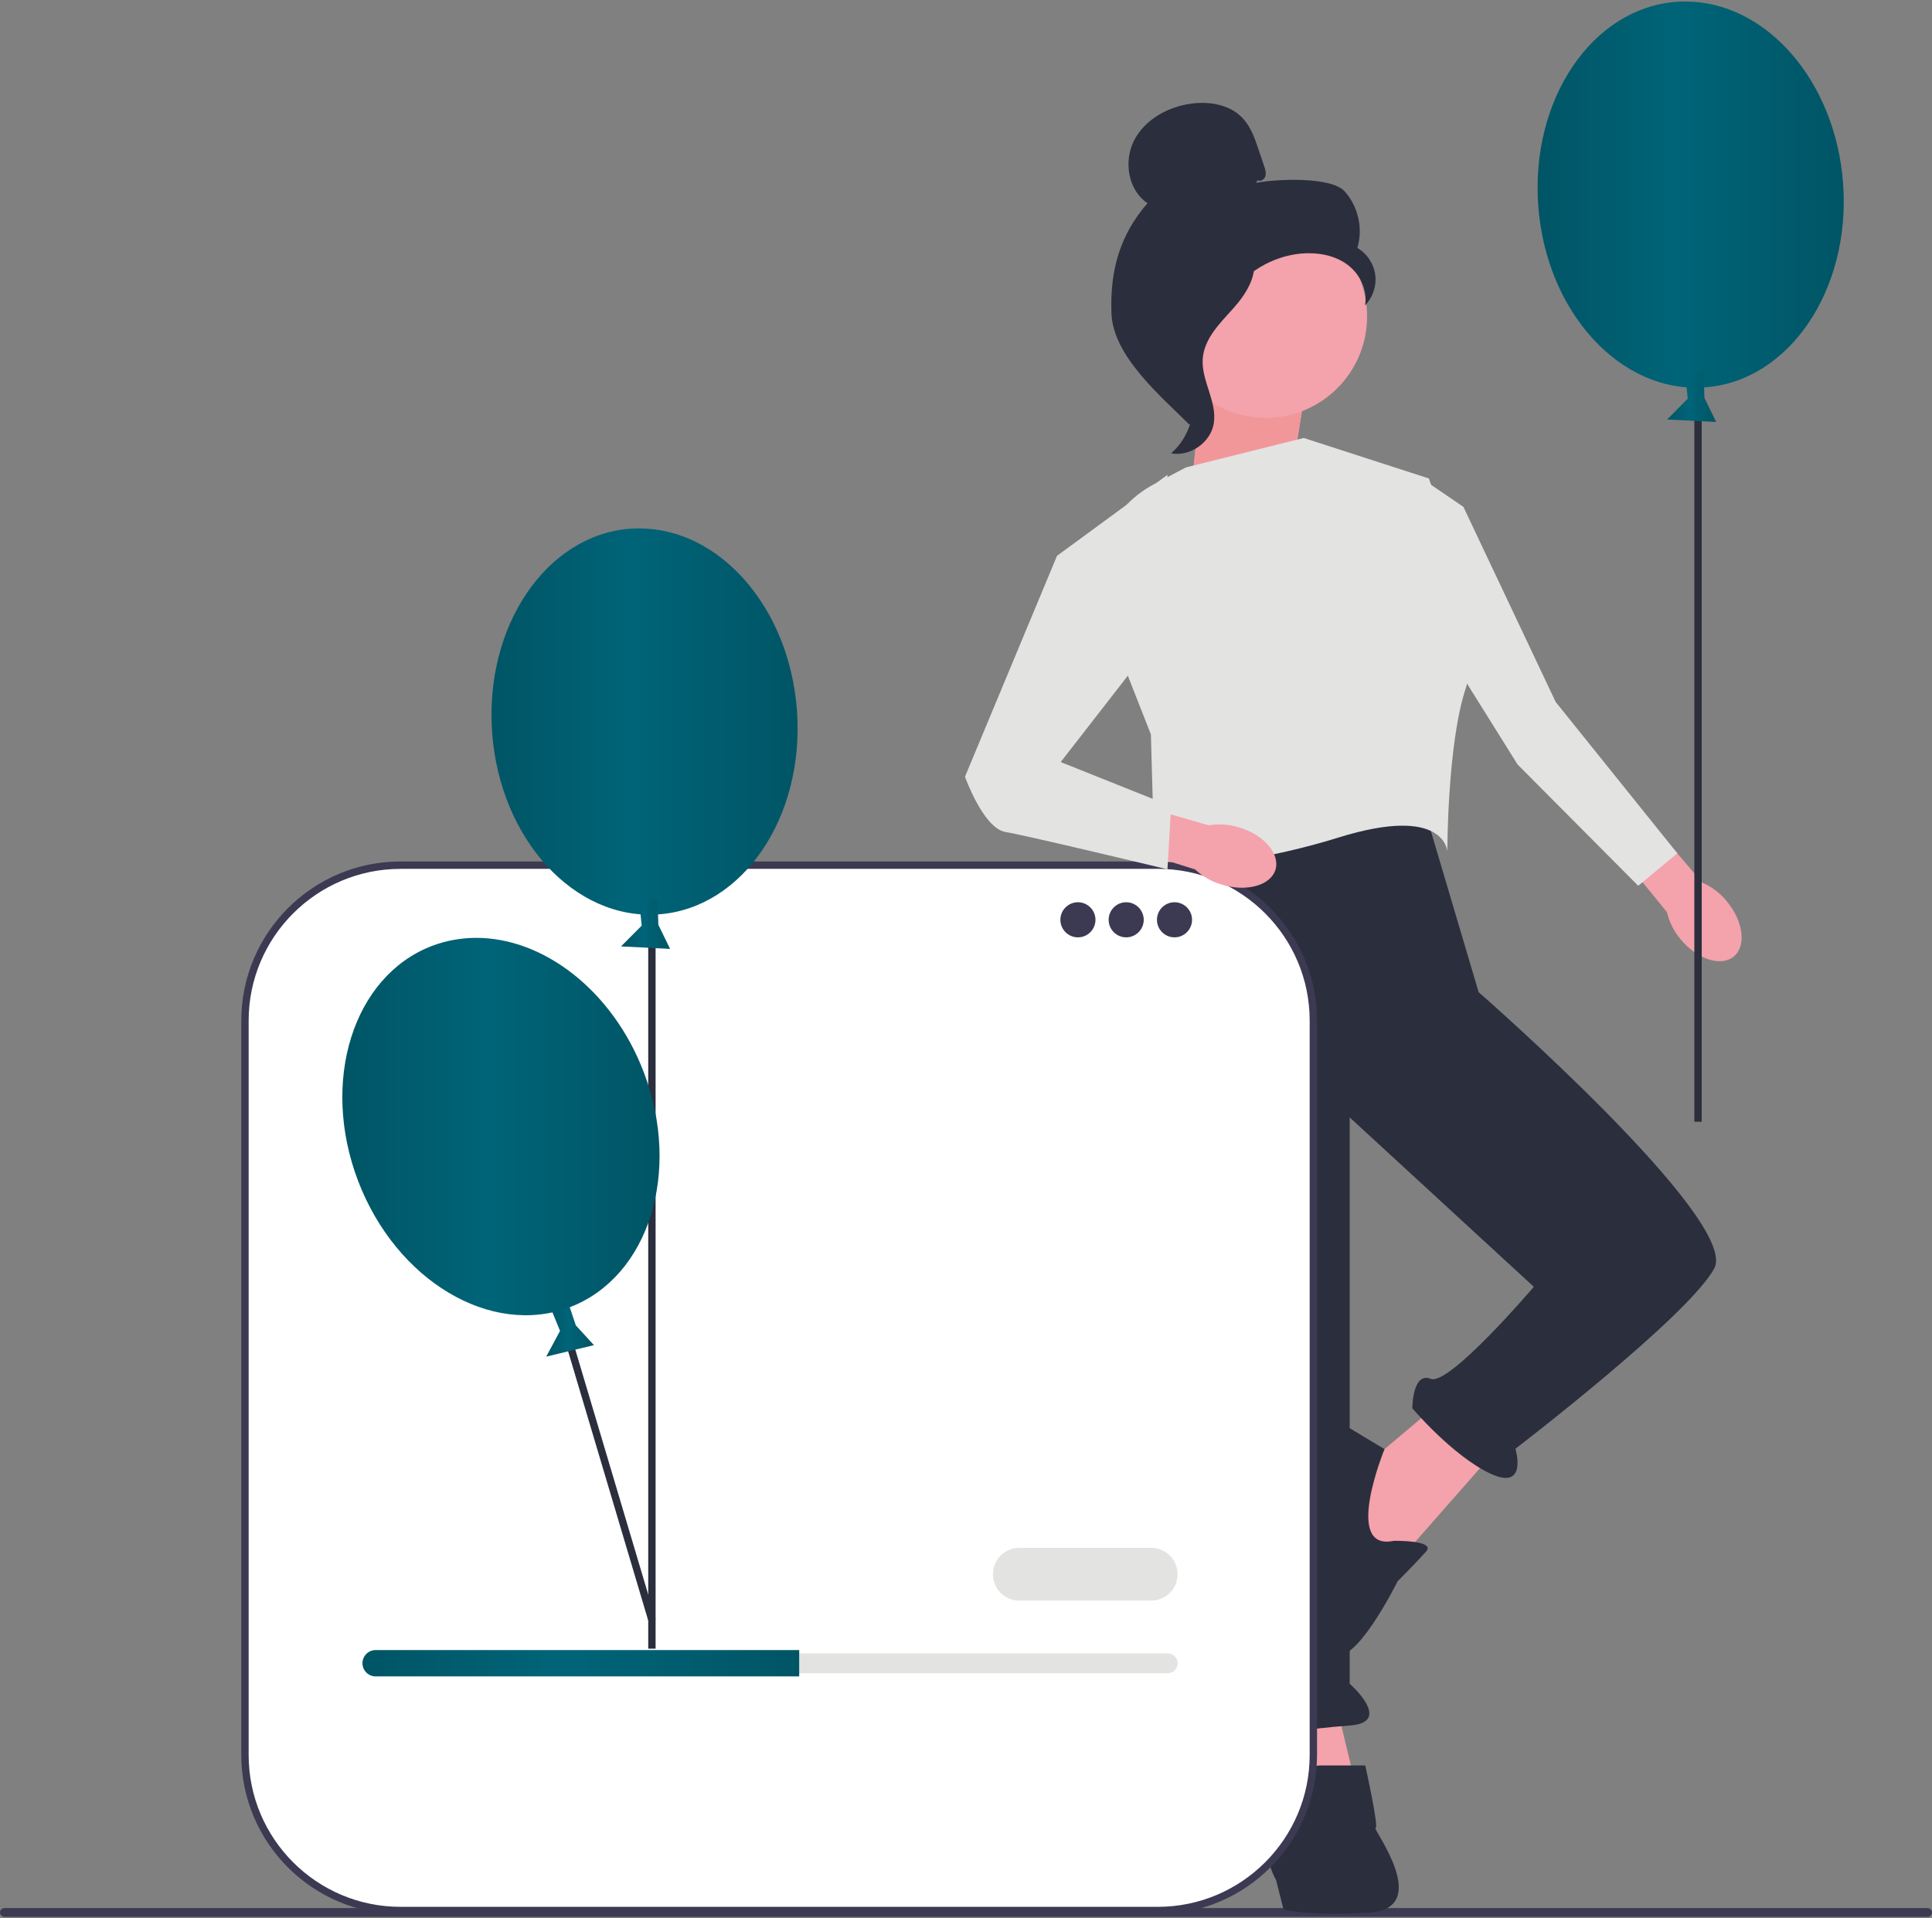
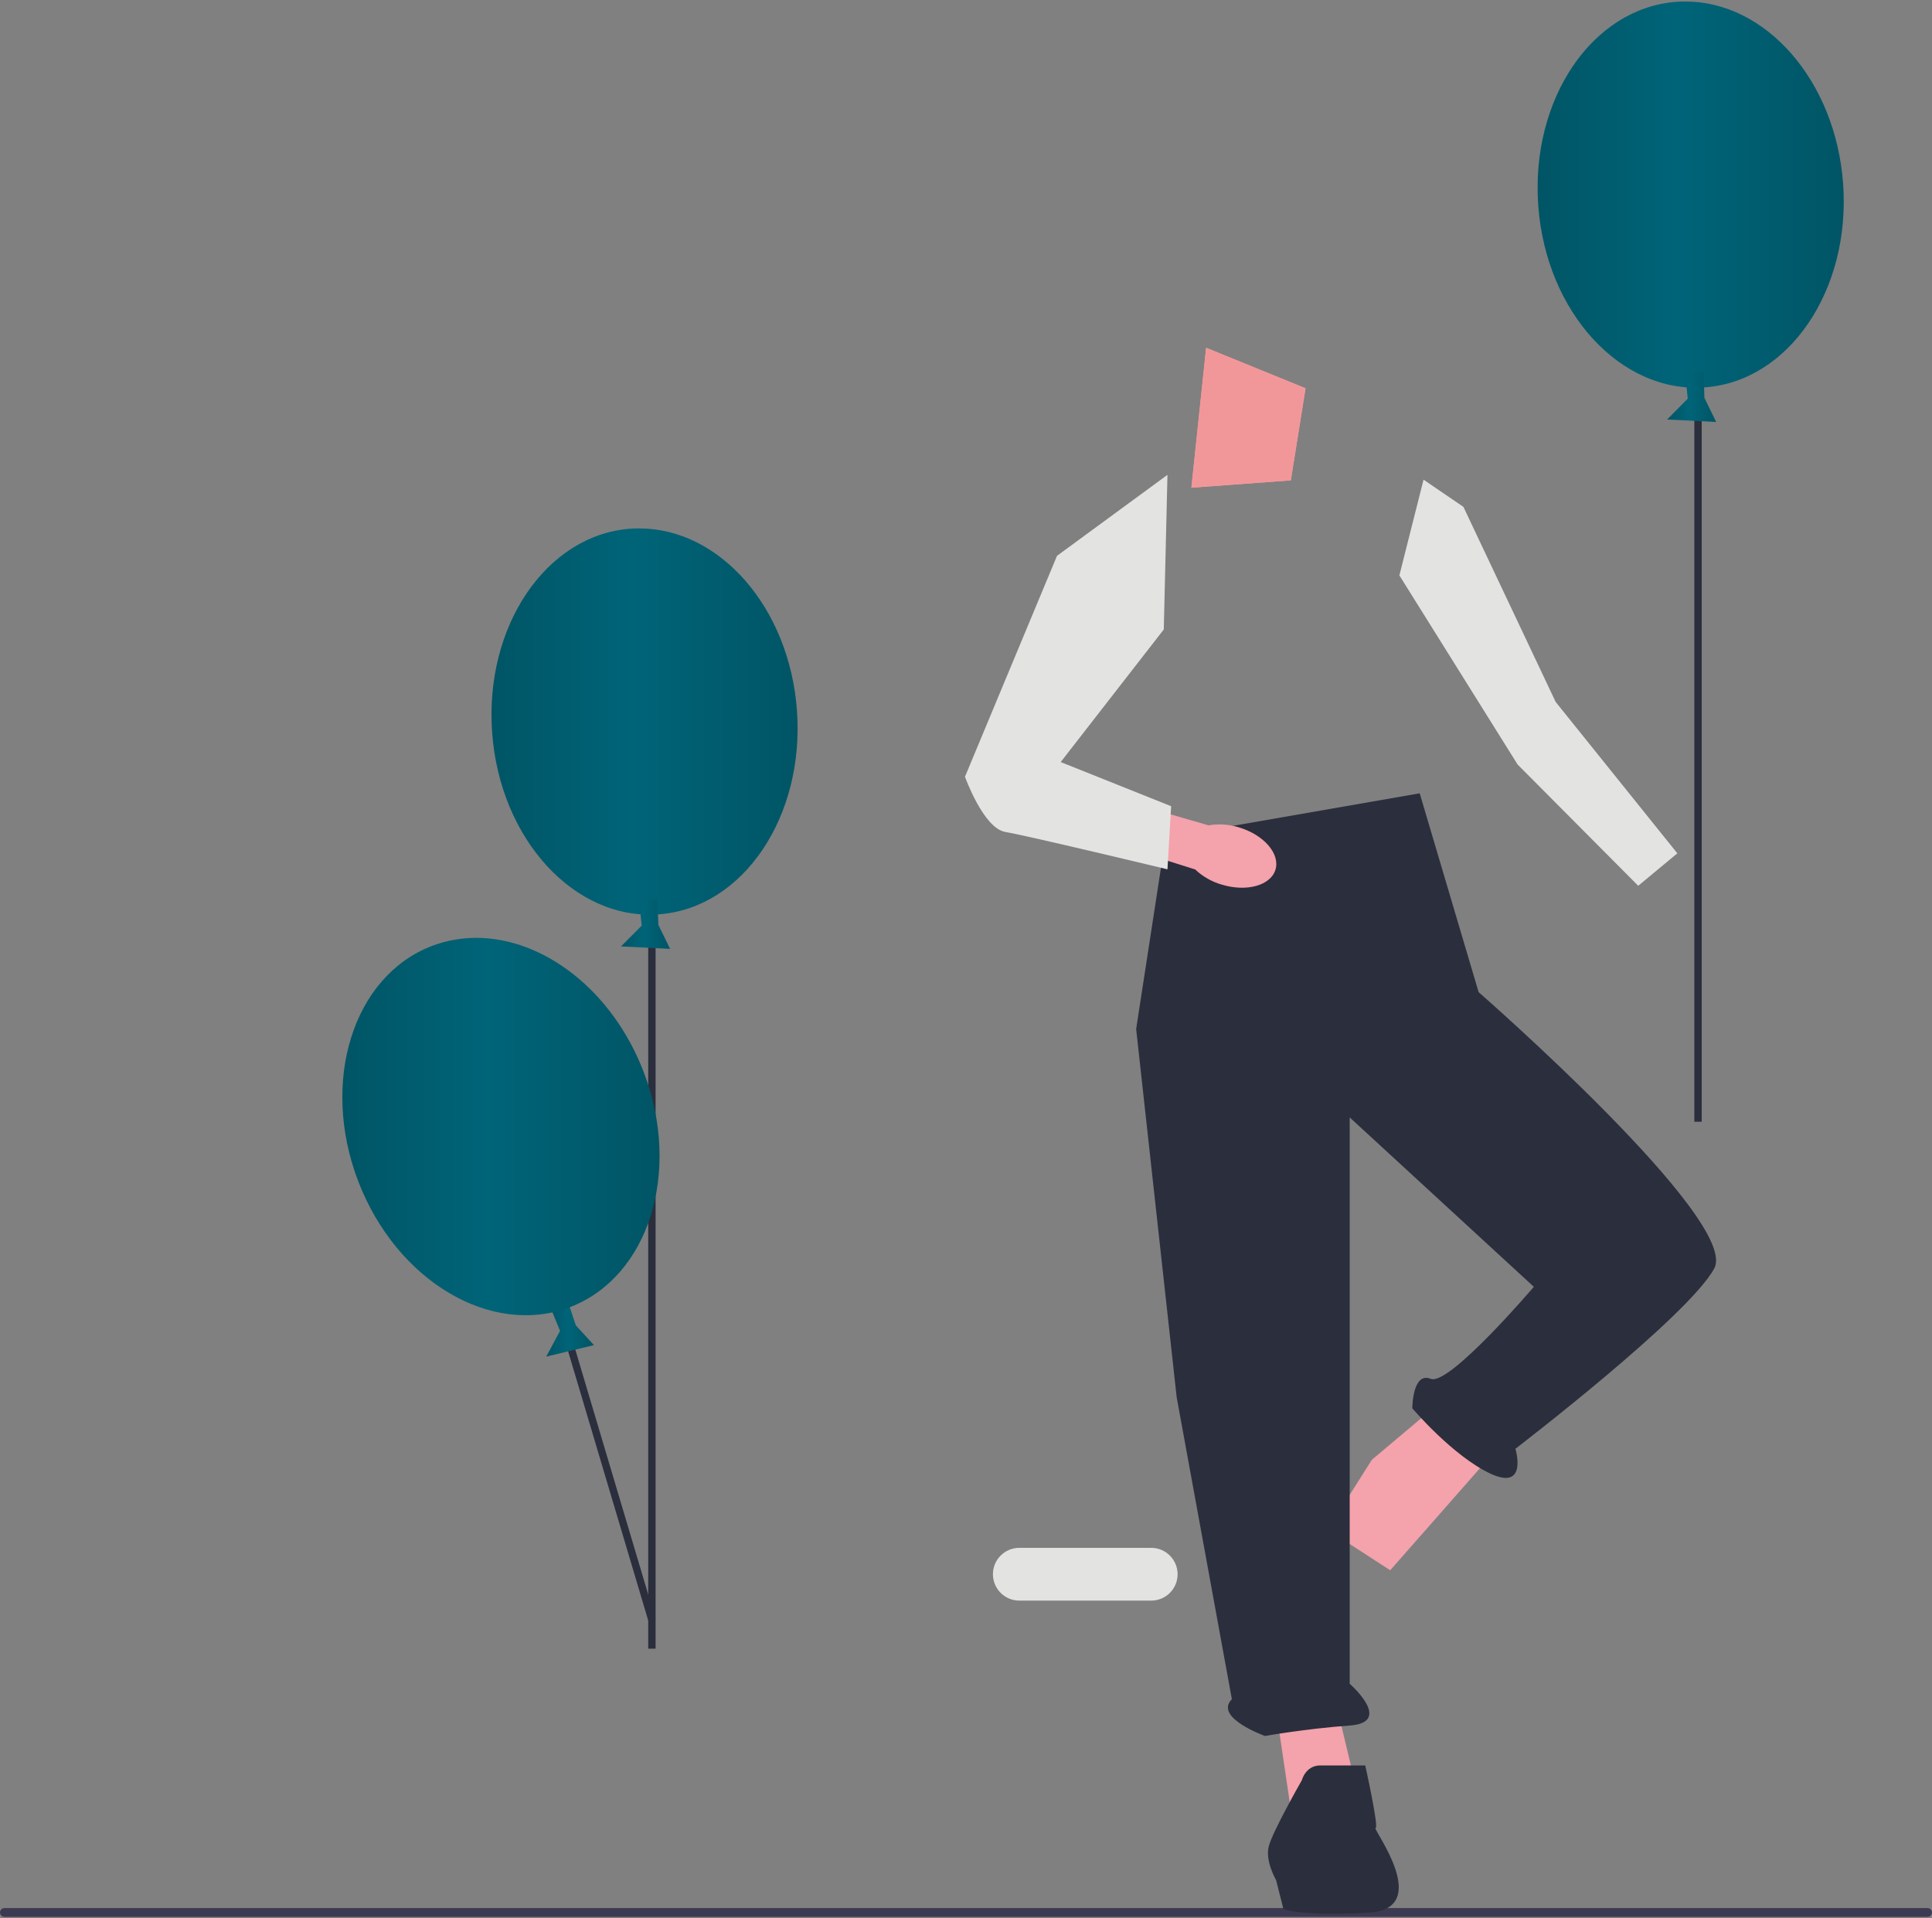
<svg xmlns="http://www.w3.org/2000/svg" xmlns:xlink="http://www.w3.org/1999/xlink" version="1.1" id="Ebene_1" x="0px" y="0px" width="35.664px" height="35.413px" viewBox="0 0 35.664 35.413" enable-background="new 0 0 35.664 35.413" xml:space="preserve">
  <rect x="0" y="0" width="35.664" height="35.413" fill="#808080" stroke="none" />
  <g>
    <defs>
      <rect id="SVGID_1_" y="0.027" width="35.664" height="35.359" />
    </defs>
    <clipPath id="SVGID_2_">
      <use xlink:href="#SVGID_1_" overflow="visible" />
    </clipPath>
    <path clip-path="url(#SVGID_2_)" fill="#3C3A52" d="M35.664,35.305c0,0.045-0.036,0.081-0.081,0.081H0.081   C0.036,35.386,0,35.35,0,35.305s0.036-0.081,0.081-0.081h35.502C35.628,35.224,35.664,35.26,35.664,35.305" />
  </g>
  <polygon fill="#F4A2AB" points="24.644,31.367 25.051,33.066 23.828,33.406 23.556,31.571 " />
  <polygon fill="#F4A2AB" points="26.615,25.861 25.323,26.949 24.508,28.24 25.663,28.988 27.635,26.745 " />
  <g>
    <defs>
      <rect id="SVGID_3_" y="0.027" width="35.664" height="35.359" />
    </defs>
    <clipPath id="SVGID_4_">
      <use xlink:href="#SVGID_3_" overflow="visible" />
    </clipPath>
    <path clip-path="url(#SVGID_4_)" fill="#2B2E3D" d="M26.207,14.645l1.088,3.671c0,0,4.826,4.214,4.35,5.099   c-0.476,0.883-3.671,3.33-3.671,3.33s0.237,0.782-0.459,0.46c-0.696-0.324-1.444-1.207-1.444-1.207s0-0.681,0.34-0.544   c0.34,0.136,1.903-1.699,1.903-1.699l-3.399-3.127v10.455c0,0,0.816,0.713,0,0.771c-0.815,0.059-1.563,0.193-1.563,0.193   s-0.952-0.339-0.612-0.679l-1.019-5.574l-0.748-6.798l0.544-3.534L26.207,14.645z" />
    <path clip-path="url(#SVGID_4_)" fill="#2B2E3D" d="M24.032,32.863c0,0,0.068-0.272,0.34-0.272h0.83c0,0,0.257,1.156,0.19,1.156   c-0.068,0,1.087,1.495-0.136,1.563c-1.224,0.068-1.564-0.067-1.564-0.067l-0.136-0.536c0,0-0.204-0.348-0.136-0.619   C23.488,33.814,24.032,32.863,24.032,32.863" />
-     <path clip-path="url(#SVGID_4_)" fill="#2B2E3D" d="M25.731,28.444c0,0,0.781-0.012,0.594,0.198c-0.186,0.21-0.526,0.55-0.526,0.55   s-0.808,1.631-1.186,1.325c-0.377-0.306-0.989-3.704-0.785-4.112s0.476-0.408,0.476-0.408l1.254,0.755   C25.558,26.751,24.779,28.648,25.731,28.444" />
  </g>
  <polygon fill="#F4A2AB" points="23.828,8.868 24.1,7.168 22.265,6.42 21.993,9.003 " />
  <polygon fill="#F29799" points="22.264,6.42 21.992,9.003 23.828,8.868 24.1,7.168 " />
  <g>
    <defs>
      <rect id="SVGID_5_" y="0.027" width="35.664" height="35.359" />
    </defs>
    <clipPath id="SVGID_6_">
      <use xlink:href="#SVGID_5_" overflow="visible" />
    </clipPath>
-     <path clip-path="url(#SVGID_6_)" fill="#E3E3E2" d="M21.891,8.629l2.175-0.544l2.311,0.748c0,0,1.02,2.855,0.68,3.874   c-0.34,1.02-0.34,3.012-0.34,3.012s-0.034-0.87-2.005-0.259c-1.971,0.612-3.399,0.544-3.399,0.544l-0.068-2.447l-0.854-2.173   c-0.365-0.929,0.029-1.983,0.913-2.446L21.891,8.629z" />
-     <path clip-path="url(#SVGID_6_)" fill="#F4A2AB" d="M31.875,16.637c0.307,0.368,0.366,0.824,0.132,1.019   c-0.234,0.196-0.673,0.057-0.98-0.312c-0.124-0.146-0.212-0.318-0.256-0.505l-1.281-1.574l0.624-0.505l1.31,1.534   C31.601,16.372,31.755,16.488,31.875,16.637" />
  </g>
  <polygon fill="#E3E3E2" points="26.278,8.855 25.832,10.622 28.014,14.113 30.241,16.352 30.963,15.753 28.717,12.958 27.014,9.357   " />
  <g>
    <defs>
      <path id="SVGID_7_" d="M30.946,0.034c-1.554,0.113-2.696,1.801-2.55,3.767c0.145,1.965,1.523,3.466,3.076,3.35    c1.553-0.113,2.696-1.801,2.551-3.766c-0.141-1.896-1.425-3.357-2.91-3.357C31.058,0.027,31.002,0.029,30.946,0.034" />
    </defs>
    <clipPath id="SVGID_8_">
      <use xlink:href="#SVGID_7_" overflow="visible" />
    </clipPath>
    <linearGradient id="SVGID_9_" gradientUnits="userSpaceOnUse" x1="0.823" y1="985.347" x2="1.823" y2="985.347" gradientTransform="matrix(5.652 0 0 -5.652 23.73 5572.316)">
      <stop offset="0" style="stop-color:#005565" />
      <stop offset="0.456" style="stop-color:#006478" />
      <stop offset="1" style="stop-color:#005565" />
    </linearGradient>
    <rect x="28.25" y="0.027" clip-path="url(#SVGID_8_)" fill="url(#SVGID_9_)" width="5.918" height="7.239" />
  </g>
  <rect x="31.277" y="7.15" fill="#2B2E3D" width="0.136" height="13.558" />
  <g>
    <defs>
      <polygon id="SVGID_10_" points="31.112,6.924 31.155,7.36 30.775,7.744 31.68,7.79 31.463,7.345 31.447,6.864   " />
    </defs>
    <clipPath id="SVGID_11_">
      <use xlink:href="#SVGID_10_" overflow="visible" />
    </clipPath>
    <linearGradient id="SVGID_12_" gradientUnits="userSpaceOnUse" x1="-0.104" y1="1733.103" x2="0.896" y2="1733.103" gradientTransform="matrix(0.906 0 0 -0.906 30.869 1577.01)">
      <stop offset="0" style="stop-color:#005565" />
      <stop offset="0.456" style="stop-color:#006478" />
      <stop offset="1" style="stop-color:#005565" />
    </linearGradient>
    <rect x="30.775" y="6.864" clip-path="url(#SVGID_11_)" fill="url(#SVGID_12_)" width="0.905" height="0.926" />
  </g>
  <g>
    <defs>
-       <rect id="SVGID_13_" y="0.027" width="35.664" height="35.359" />
-     </defs>
+       </defs>
    <clipPath id="SVGID_14_">
      <use xlink:href="#SVGID_13_" overflow="visible" />
    </clipPath>
-     <path clip-path="url(#SVGID_14_)" fill="#F4A2AB" d="M23.364,3.971c1.034,0,1.872,0.838,1.872,1.872   c0,1.033-0.838,1.871-1.872,1.871c-1.034,0-1.872-0.838-1.872-1.871C21.492,4.809,22.33,3.971,23.364,3.971" />
+     <path clip-path="url(#SVGID_14_)" fill="#F4A2AB" d="M23.364,3.971c1.034,0,1.872,0.838,1.872,1.872   c0,1.033-0.838,1.871-1.872,1.871C21.492,4.809,22.33,3.971,23.364,3.971" />
    <path clip-path="url(#SVGID_14_)" fill="#2B2E3D" d="M23.215,3.327c0.054,0.032,0.127-0.016,0.144-0.076   c0.017-0.061-0.003-0.125-0.023-0.184l-0.101-0.299c-0.071-0.213-0.147-0.433-0.303-0.594c-0.234-0.244-0.606-0.306-0.941-0.261   c-0.43,0.058-0.854,0.29-1.054,0.676c-0.2,0.386-0.115,0.922,0.246,1.162C20.667,4.342,20.489,5,20.517,5.783   c0.029,0.783,0.882,1.504,1.438,2.055c0.124-0.075,0.237-0.428,0.169-0.556c-0.068-0.128,0.029-0.277-0.055-0.396   c-0.085-0.117-0.156,0.07-0.07-0.048c0.054-0.074-0.157-0.244-0.076-0.288c0.388-0.215,0.517-0.698,0.76-1.068   c0.295-0.447,0.798-0.75,1.33-0.801c0.294-0.026,0.603,0.023,0.844,0.193c0.24,0.17,0.396,0.476,0.34,0.764   c0.145-0.146,0.217-0.361,0.189-0.565c-0.027-0.204-0.152-0.393-0.33-0.496c0.108-0.357,0.016-0.768-0.235-1.045   c-0.251-0.276-1.268-0.229-1.634-0.156" />
    <path clip-path="url(#SVGID_14_)" fill="#2B2E3D" d="M23.158,4.693c-0.485,0.052-0.835,0.472-1.131,0.859   c-0.17,0.225-0.349,0.472-0.344,0.752c0.004,0.284,0.194,0.528,0.285,0.798c0.148,0.439,0.004,0.964-0.35,1.266   c0.349,0.066,0.727-0.196,0.787-0.546c0.07-0.408-0.239-0.801-0.202-1.213c0.032-0.363,0.318-0.644,0.561-0.914   c0.244-0.272,0.472-0.632,0.36-0.979" />
    <path clip-path="url(#SVGID_14_)" fill="#FFFFFF" d="M21.373,15.971H7.393c-1.586,0-2.871,1.284-2.871,2.87v13.557   c0,1.585,1.285,2.87,2.871,2.87h13.98c1.585,0,2.871-1.285,2.871-2.87V18.841C24.244,17.255,22.958,15.971,21.373,15.971" />
    <path clip-path="url(#SVGID_14_)" fill="#3C3A52" d="M7.393,16.04c-1.546,0-2.803,1.257-2.803,2.802v13.557   c0,1.545,1.257,2.802,2.803,2.802h13.98c1.545,0,2.803-1.257,2.803-2.802V18.841c0-1.545-1.258-2.802-2.803-2.802H7.393z    M21.373,35.336H7.393c-1.621,0-2.939-1.318-2.939-2.938V18.841c0-1.62,1.318-2.938,2.939-2.938h13.98   c1.62,0,2.939,1.318,2.939,2.938v13.557C24.312,34.018,22.993,35.336,21.373,35.336" />
    <path clip-path="url(#SVGID_14_)" fill="#3C3A52" d="M19.898,16.656c0.179,0,0.324,0.146,0.324,0.324s-0.145,0.324-0.324,0.324   c-0.179,0-0.324-0.146-0.324-0.324S19.719,16.656,19.898,16.656" />
    <path clip-path="url(#SVGID_14_)" fill="#3C3A52" d="M20.789,16.656c0.179,0,0.324,0.146,0.324,0.324s-0.145,0.324-0.324,0.324   c-0.179,0-0.324-0.146-0.324-0.324S20.61,16.656,20.789,16.656" />
    <path clip-path="url(#SVGID_14_)" fill="#3C3A52" d="M21.681,16.656c0.179,0,0.324,0.146,0.324,0.324s-0.145,0.324-0.324,0.324   s-0.324-0.146-0.324-0.324S21.501,16.656,21.681,16.656" />
    <path clip-path="url(#SVGID_14_)" fill="#E3E3E2" d="M6.935,30.522c-0.101,0-0.183,0.082-0.183,0.184   c0,0.049,0.019,0.094,0.054,0.128c0.034,0.035,0.08,0.054,0.129,0.054h14.621c0.101,0,0.183-0.082,0.183-0.182   c0-0.05-0.019-0.096-0.054-0.128c-0.034-0.036-0.08-0.056-0.129-0.056H6.935z" />
  </g>
  <g>
    <defs>
      <path id="SVGID_15_" d="M6.934,30.461c-0.134,0-0.243,0.109-0.243,0.243c0,0.067,0.027,0.129,0.072,0.172    c0.044,0.045,0.105,0.071,0.171,0.071h7.819v-0.486H6.934z" />
    </defs>
    <clipPath id="SVGID_16_">
      <use xlink:href="#SVGID_15_" overflow="visible" />
    </clipPath>
    <linearGradient id="SVGID_17_" gradientUnits="userSpaceOnUse" x1="0.876" y1="942.087" x2="1.877" y2="942.087" gradientTransform="matrix(8.062 0 0 -8.062 -0.371 7625.375)">
      <stop offset="0" style="stop-color:#005565" />
      <stop offset="0.456" style="stop-color:#006478" />
      <stop offset="1" style="stop-color:#005565" />
    </linearGradient>
-     <rect x="6.691" y="30.461" clip-path="url(#SVGID_16_)" fill="url(#SVGID_17_)" width="8.062" height="0.486" />
  </g>
  <g>
    <defs>
      <rect id="SVGID_18_" y="0.027" width="35.664" height="35.359" />
    </defs>
    <clipPath id="SVGID_19_">
      <use xlink:href="#SVGID_18_" overflow="visible" />
    </clipPath>
    <path clip-path="url(#SVGID_19_)" fill="#E3E3E2" d="M21.251,29.548h-2.435c-0.269,0-0.487-0.218-0.487-0.487   c0-0.269,0.218-0.487,0.487-0.487h2.435c0.269,0,0.487,0.219,0.487,0.487C21.738,29.331,21.52,29.548,21.251,29.548" />
  </g>
  <polyline fill="#2B2E3D" points="12.103,29.896 10.4,24.176 10.27,24.215 11.966,29.916 " />
  <g>
    <defs>
      <path id="SVGID_20_" d="M11.635,9.76c-1.553,0.116-2.695,1.802-2.55,3.768s1.522,3.467,3.077,3.351    c1.553-0.114,2.695-1.801,2.549-3.767c-0.139-1.895-1.424-3.357-2.909-3.357C11.746,9.754,11.691,9.756,11.635,9.76" />
    </defs>
    <clipPath id="SVGID_21_">
      <use xlink:href="#SVGID_20_" overflow="visible" />
    </clipPath>
    <linearGradient id="SVGID_22_" gradientUnits="userSpaceOnUse" x1="0.823" y1="985.348" x2="1.823" y2="985.348" gradientTransform="matrix(5.652 0 0 -5.652 4.426 5582.051)">
      <stop offset="0" style="stop-color:#005565" />
      <stop offset="0.456" style="stop-color:#006478" />
      <stop offset="1" style="stop-color:#005565" />
    </linearGradient>
    <rect x="8.94" y="9.754" clip-path="url(#SVGID_21_)" fill="url(#SVGID_22_)" width="5.917" height="7.24" />
  </g>
  <rect x="11.966" y="16.878" fill="#2B2E3D" width="0.136" height="13.557" />
  <g>
    <defs>
      <polygon id="SVGID_23_" points="10.173,24.164 10.338,24.569 10.083,25.044 10.964,24.832 10.629,24.466 10.477,24.01   " />
    </defs>
    <clipPath id="SVGID_24_">
      <use xlink:href="#SVGID_23_" overflow="visible" />
    </clipPath>
    <linearGradient id="SVGID_25_" gradientUnits="userSpaceOnUse" x1="-0.135" y1="1757.859" x2="0.865" y2="1757.859" gradientTransform="matrix(0.881 0 0 -0.881 10.202 1573.698)">
      <stop offset="0" style="stop-color:#005565" />
      <stop offset="0.456" style="stop-color:#006478" />
      <stop offset="1" style="stop-color:#005565" />
    </linearGradient>
    <rect x="10.083" y="24.01" clip-path="url(#SVGID_24_)" fill="url(#SVGID_25_)" width="0.881" height="1.034" />
  </g>
  <g>
    <defs>
      <polygon id="SVGID_26_" points="11.802,16.652 11.845,17.088 11.464,17.471 12.37,17.517 12.153,17.073 12.137,16.592   " />
    </defs>
    <clipPath id="SVGID_27_">
      <use xlink:href="#SVGID_26_" overflow="visible" />
    </clipPath>
    <linearGradient id="SVGID_28_" gradientUnits="userSpaceOnUse" x1="-0.103" y1="1733.102" x2="0.897" y2="1733.102" gradientTransform="matrix(0.906 0 0 -0.906 11.558 1586.733)">
      <stop offset="0" style="stop-color:#005565" />
      <stop offset="0.456" style="stop-color:#006478" />
      <stop offset="1" style="stop-color:#005565" />
    </linearGradient>
    <rect x="11.464" y="16.592" clip-path="url(#SVGID_27_)" fill="url(#SVGID_28_)" width="0.906" height="0.925" />
  </g>
  <g>
    <defs>
      <path id="SVGID_29_" d="M7.972,17.463c-1.455,0.558-2.064,2.501-1.36,4.342c0.705,1.841,2.456,2.882,3.911,2.325    c1.454-0.558,2.064-2.501,1.359-4.341c-0.576-1.505-1.85-2.477-3.092-2.476C8.513,17.314,8.238,17.362,7.972,17.463" />
    </defs>
    <clipPath id="SVGID_30_">
      <use xlink:href="#SVGID_29_" overflow="visible" />
    </clipPath>
    <linearGradient id="SVGID_31_" gradientUnits="userSpaceOnUse" x1="0.829" y1="980.314" x2="1.829" y2="980.314" gradientTransform="matrix(5.856 0 0 -5.856 1.465 5761.199)">
      <stop offset="0" style="stop-color:#005565" />
      <stop offset="0.456" style="stop-color:#006478" />
      <stop offset="1" style="stop-color:#005565" />
    </linearGradient>
    <rect x="5.908" y="17.313" clip-path="url(#SVGID_30_)" fill="url(#SVGID_31_)" width="6.679" height="7.374" />
  </g>
  <g>
    <defs>
      <rect id="SVGID_32_" y="0.027" width="35.664" height="35.359" />
    </defs>
    <clipPath id="SVGID_33_">
      <use xlink:href="#SVGID_32_" overflow="visible" />
    </clipPath>
    <path clip-path="url(#SVGID_33_)" fill="#F4A2AB" d="M22.874,15.275c0.459,0.138,0.759,0.487,0.671,0.779s-0.532,0.416-0.99,0.277   c-0.184-0.053-0.353-0.148-0.492-0.28l-1.936-0.611l0.244-0.765l1.938,0.561C22.498,15.204,22.691,15.217,22.874,15.275" />
    <path clip-path="url(#SVGID_33_)" fill="#E3E3E2" d="M19.512,10.261l2.039-1.495l-0.068,2.854l-1.903,2.448l2.039,0.815   l-0.068,1.165c0,0-2.583-0.621-2.991-0.689c-0.407-0.068-0.747-1.02-0.747-1.02L19.512,10.261z" />
  </g>
</svg>